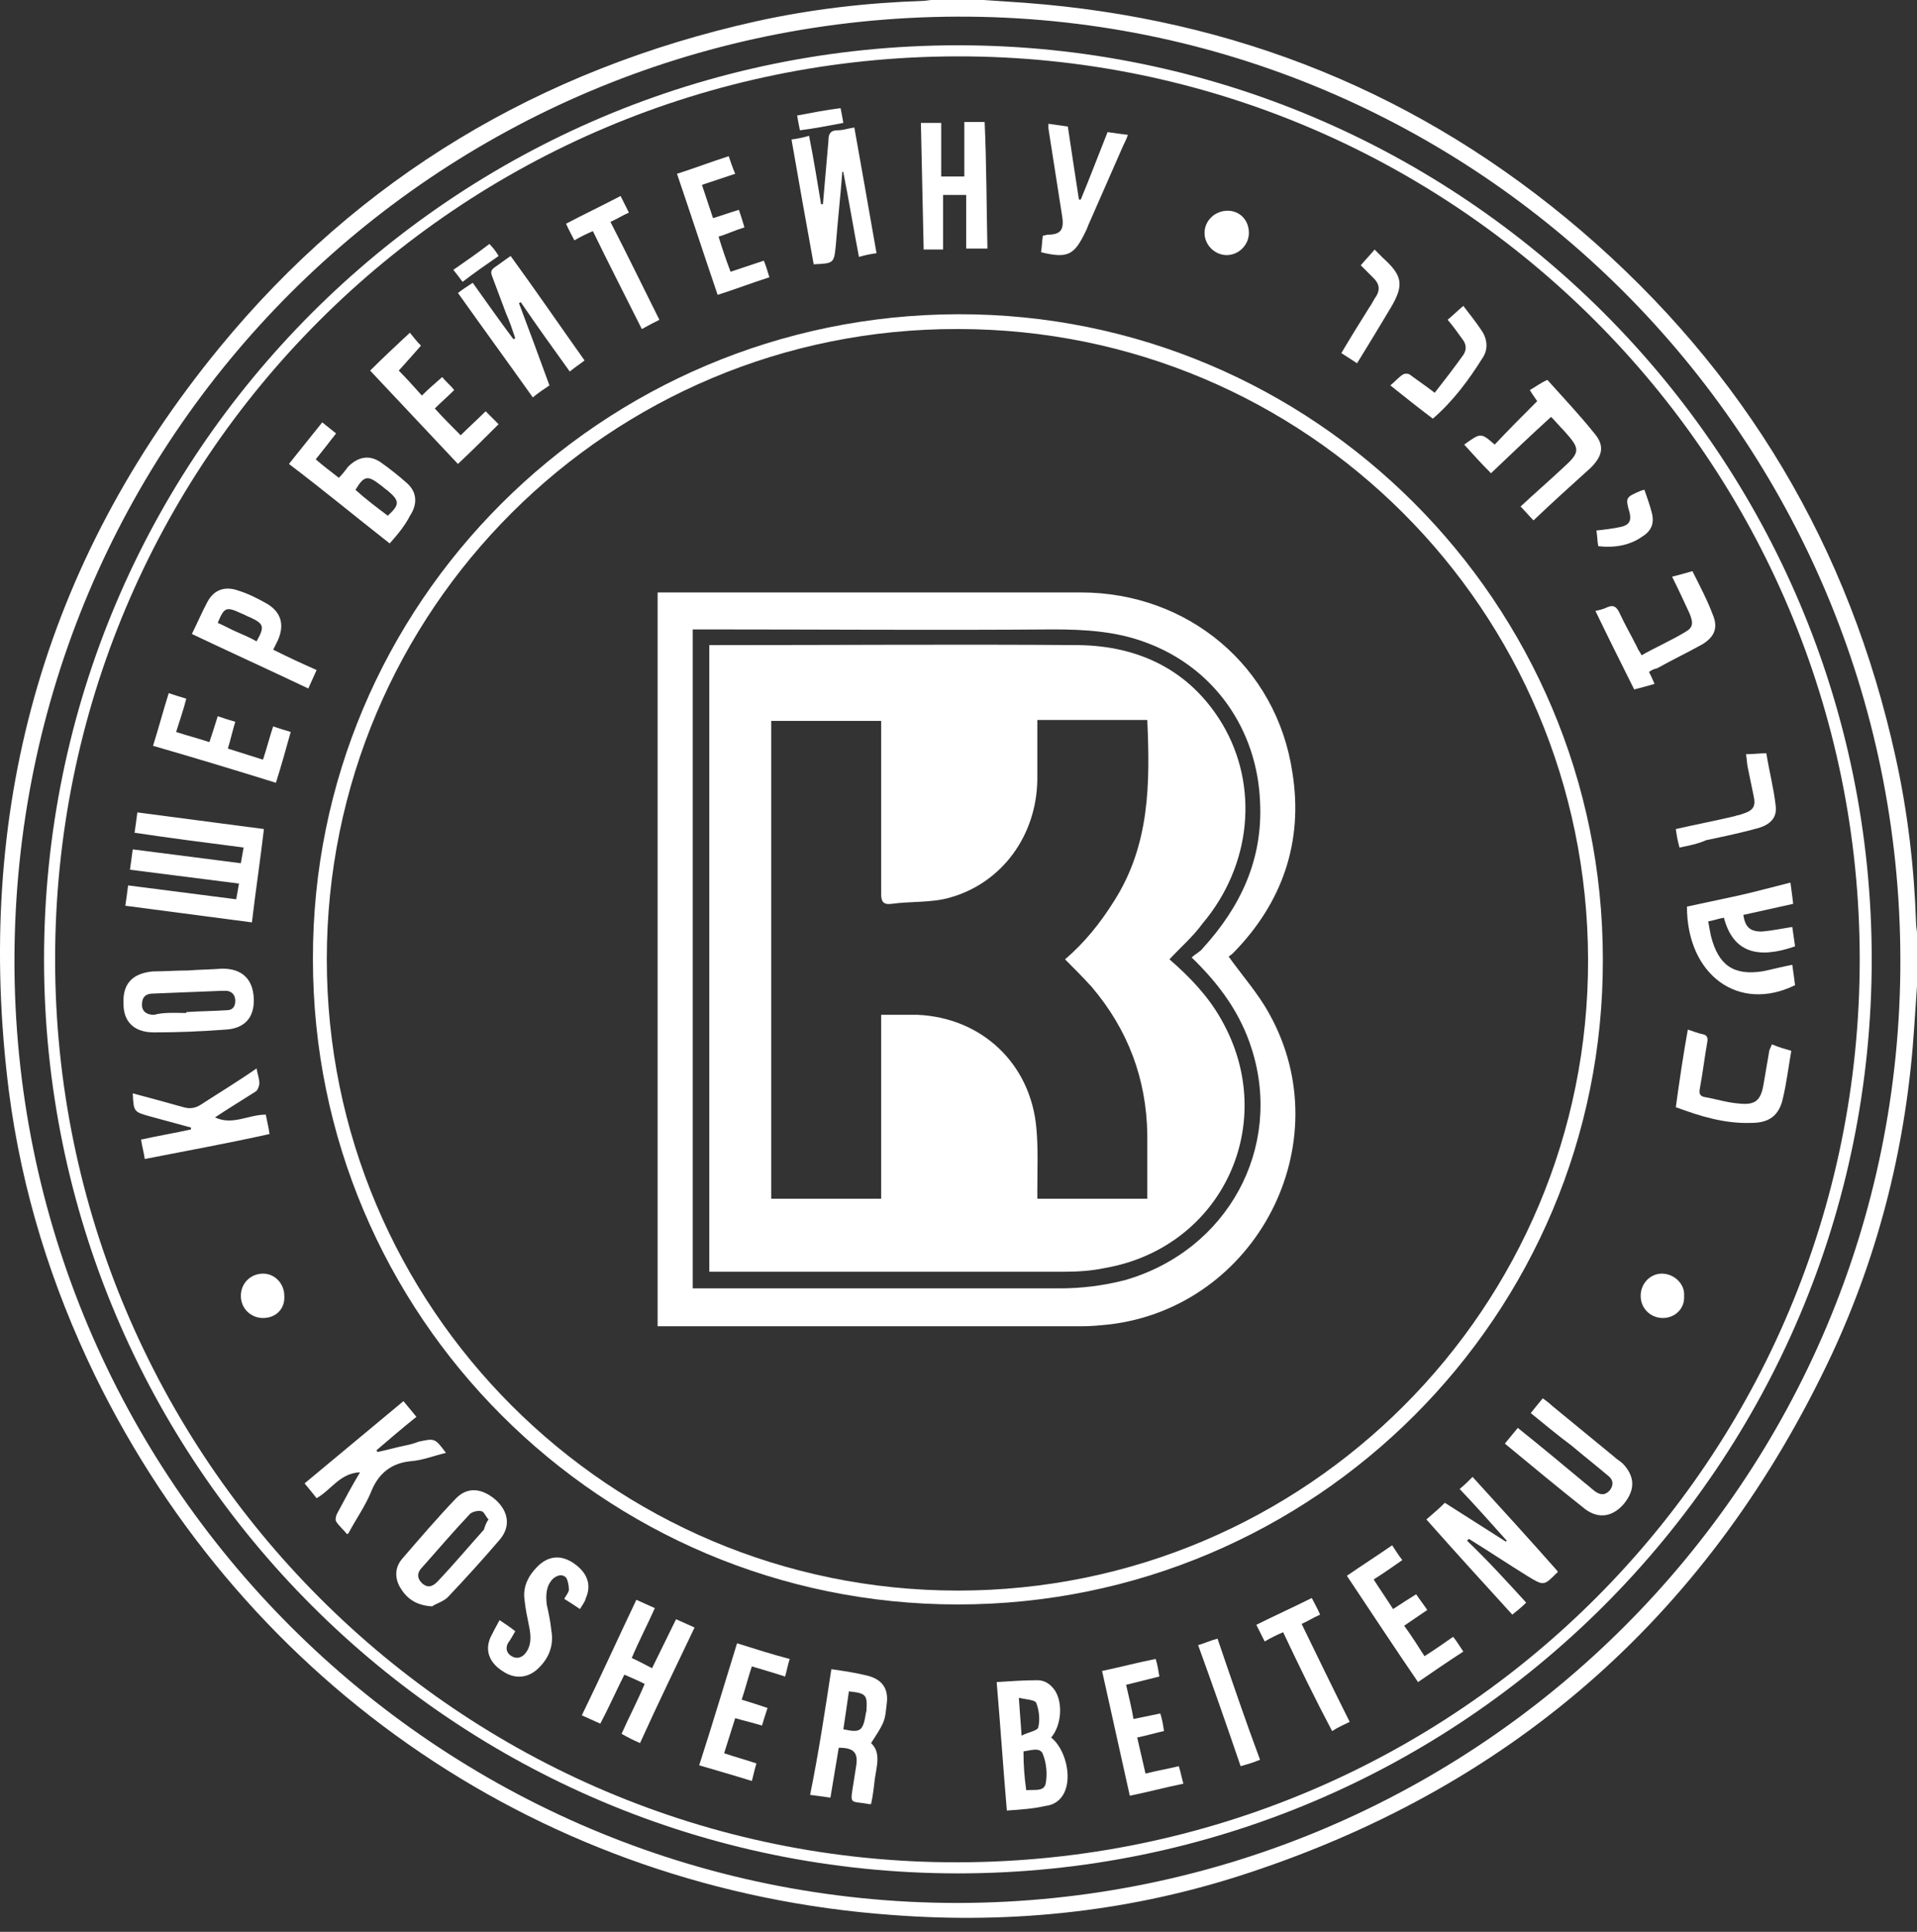
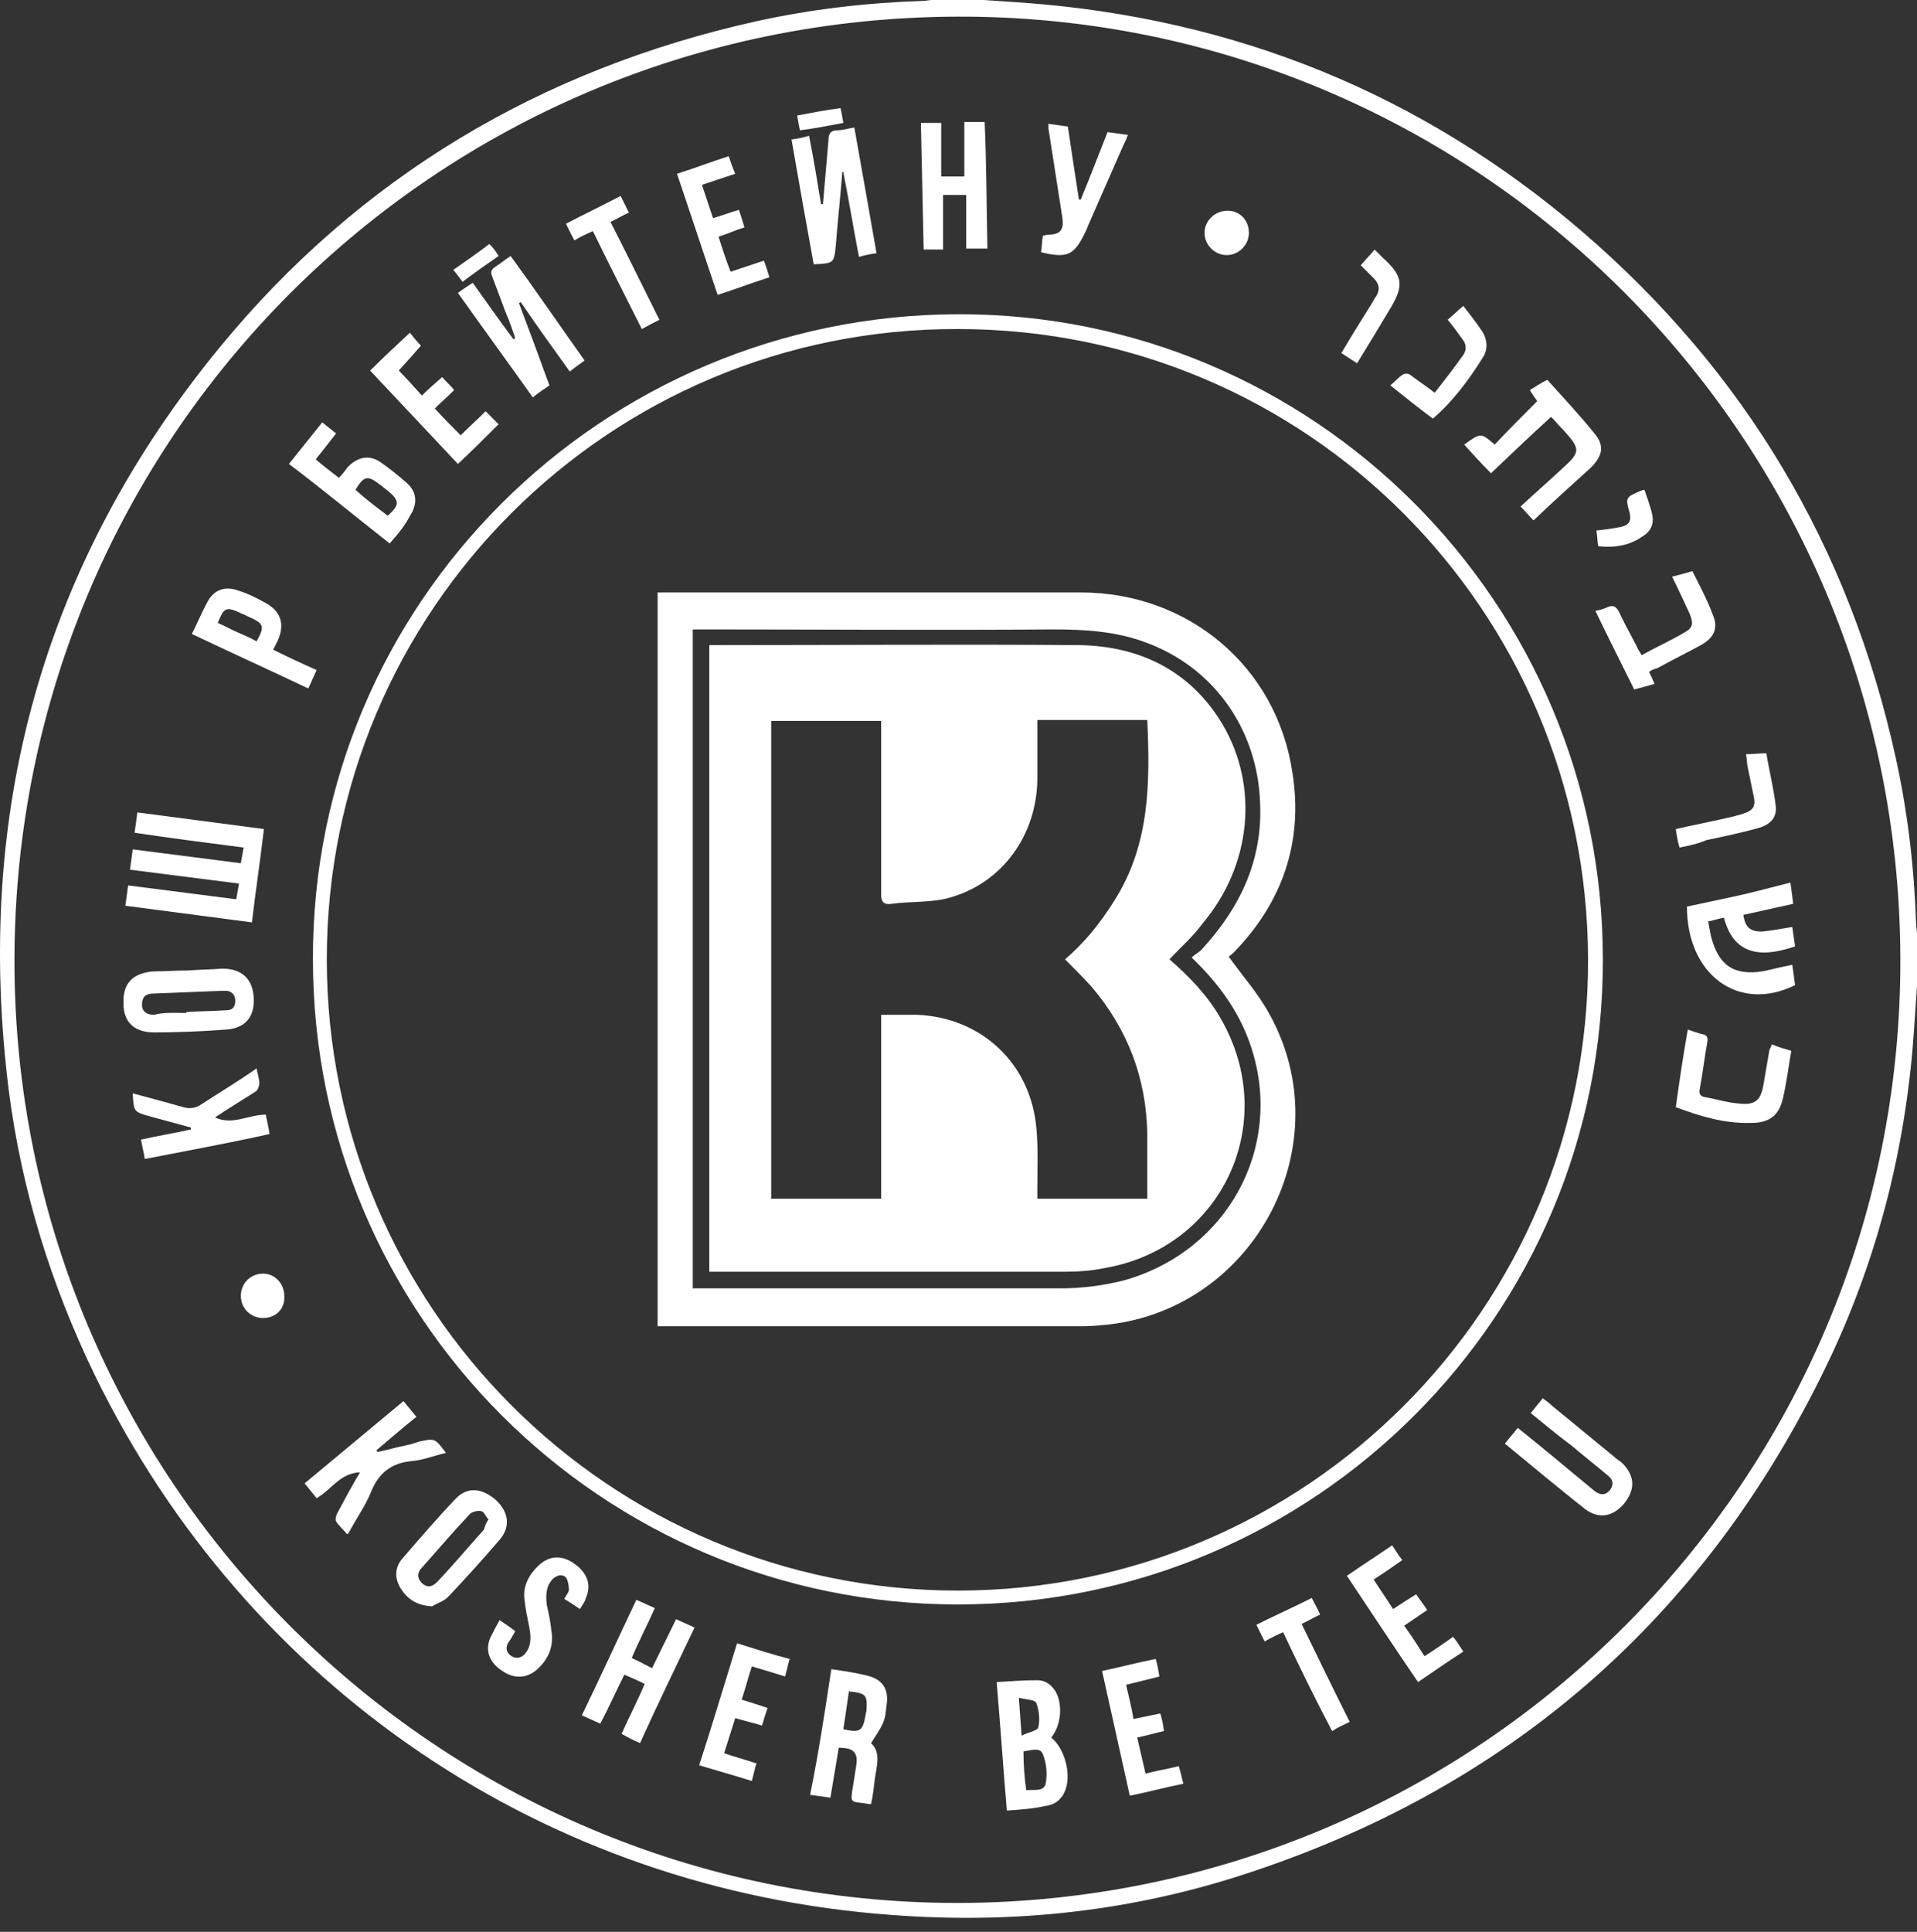
<svg xmlns="http://www.w3.org/2000/svg" width="133" height="134" viewBox="0 0 133 134" fill="none">
  <rect x="0" y="0" width="133" height="134" fill="#333333" stroke="none" />
  <path d="M68.251 0C69.213 0.064 70.111 0.128 71.072 0.192C85.689 1.282 98.574 6.475 109.729 16.027C121.076 25.771 128.32 37.952 131.526 52.568C132.359 56.35 132.808 60.197 132.936 64.043C132.936 64.3 133 64.492 133 64.749C133 65.967 133 67.185 133 68.403C132.936 69.364 132.872 70.326 132.808 71.223C132.295 79.173 130.436 86.737 127.102 93.918C118.768 111.675 105.306 123.727 86.714 129.882C78.637 132.574 70.367 133.472 61.905 132.831C37.864 131.1 17.158 117.06 6.58 95.392C3.567 89.174 1.516 82.635 0.618 75.711C-1.818 56.415 2.926 39.106 15.235 24.104C24.915 12.309 37.48 4.808 52.481 1.474C56.263 0.641 60.11 0.192 64.02 0.064C64.213 0.064 64.469 0 64.661 0C65.815 0 67.033 0 68.251 0ZM131.846 66.544C131.782 30.323 102.485 1.026 66.392 1.154C30.172 1.282 1.067 30.387 1.003 66.544C0.939 102.636 30.3 131.997 66.456 131.997C102.613 131.933 131.91 102.636 131.846 66.544Z" fill="white" />
-   <path d="M129.859 66.543C129.859 101.546 101.46 129.945 66.457 129.945C31.454 129.945 3.055 101.546 3.055 66.543C3.055 31.54 31.454 3.141 66.457 3.141C101.46 3.141 129.859 31.54 129.859 66.543ZM66.457 129.176C101.139 129.112 129.026 101.161 129.026 66.543C129.026 31.989 100.947 3.846 66.393 3.91C31.775 3.974 3.824 31.925 3.824 66.543C3.824 101.097 31.903 129.24 66.457 129.176Z" fill="white" />
  <path d="M66.458 21.797C91.139 21.733 111.205 41.799 111.205 66.544C111.269 91.225 91.204 111.291 66.458 111.291C41.777 111.291 21.711 91.29 21.711 66.544C21.647 41.863 41.713 21.861 66.458 21.797ZM66.458 110.329C90.627 110.329 110.244 90.713 110.179 66.544C110.115 42.311 90.627 22.823 66.458 22.823C42.29 22.759 22.673 42.311 22.673 66.544C22.673 90.713 42.29 110.329 66.458 110.329Z" fill="white" />
  <path d="M17.478 63.98C14.529 63.596 11.644 63.211 8.695 62.826C8.759 62.378 8.824 61.929 8.888 61.416C11.388 61.737 13.888 62.057 16.388 62.378C16.452 61.993 16.516 61.672 16.581 61.288C14.016 60.967 11.58 60.647 9.016 60.326C9.08 59.877 9.144 59.429 9.208 58.916C11.708 59.236 14.209 59.557 16.709 59.877C16.773 59.493 16.837 59.172 16.901 58.788C14.401 58.467 11.901 58.147 9.336 57.762C9.4 57.313 9.465 56.864 9.529 56.352C12.478 56.736 15.363 57.121 18.311 57.505C18.055 59.685 17.735 61.801 17.478 63.98Z" fill="white" />
-   <path d="M105.885 111.164C105.564 111.484 105.243 111.741 104.923 111.997C102.936 109.818 100.948 107.638 98.961 105.394C99.41 105.01 99.858 104.625 100.243 104.24C101.653 105.138 103.064 106.035 104.474 106.933L104.538 106.869C103.448 105.651 102.423 104.497 101.269 103.279C101.589 103.022 101.846 102.766 102.166 102.445C104.154 104.625 106.141 106.805 108.064 108.984C108.064 109.048 108.064 109.112 108 109.112C107.103 110.01 107.103 110.01 105.949 109.305C104.602 108.471 103.256 107.574 101.91 106.741C101.846 106.805 101.846 106.805 101.782 106.869C103.256 108.279 104.538 109.689 105.885 111.164Z" fill="white" />
  <path d="M54.914 9.677C55.363 9.613 55.683 9.549 56.132 9.421C56.453 11.023 56.709 12.626 56.965 14.165C57.03 14.165 57.03 14.165 57.094 14.165C57.222 12.69 57.35 11.216 57.478 9.741C57.478 9.293 57.607 9.036 58.119 9.036C58.504 9.036 58.825 8.908 59.273 8.844C59.786 11.729 60.299 14.613 60.812 17.562C60.363 17.627 60.043 17.691 59.594 17.819C59.209 15.832 58.889 13.844 58.504 11.921H58.44C58.312 13.588 58.119 15.319 57.991 16.985C57.863 18.268 57.863 18.268 56.453 18.332C55.94 15.511 55.427 12.626 54.914 9.677Z" fill="white" />
  <path d="M38.12 26.733C37.735 26.989 37.351 27.246 36.966 27.566C35.235 25.13 33.504 22.758 31.773 20.322C32.094 20.066 32.414 19.873 32.799 19.617C33.761 20.963 34.658 22.245 35.62 23.527C35.684 23.527 35.684 23.463 35.748 23.463C35.556 22.886 35.364 22.309 35.107 21.733C34.786 20.899 34.466 20.002 34.145 19.168C34.017 18.848 34.081 18.719 34.338 18.527C34.722 18.271 35.043 18.014 35.428 17.758C37.158 20.13 38.825 22.566 40.556 25.002C40.236 25.258 39.915 25.451 39.53 25.771C38.377 24.169 37.223 22.566 36.133 20.963C36.069 20.963 36.069 21.027 36.005 21.027C36.71 22.886 37.415 24.81 38.12 26.733Z" fill="white" />
  <path d="M119.603 63.655C119.219 63.719 118.898 63.847 118.514 63.911C118.578 64.296 118.642 64.616 118.706 64.937C119.219 66.924 120.244 67.694 122.296 67.373C122.937 67.245 123.642 67.052 124.347 66.924C124.411 67.373 124.476 67.822 124.54 68.335C120.629 70.258 117.039 67.629 117.039 62.886C118.257 62.629 119.411 62.373 120.629 62.116C121.783 61.86 122.937 61.539 124.219 61.219C124.283 61.667 124.347 62.18 124.411 62.693C123.257 62.95 122.104 63.206 120.95 63.462C121.078 64.296 121.398 64.616 122.232 64.616C122.937 64.552 123.578 64.424 124.347 64.296C124.411 64.745 124.476 65.193 124.54 65.642C121.975 66.54 120.244 66.091 119.603 63.655Z" fill="white" />
  <path d="M69.854 125.586C69.597 122.573 69.405 119.688 69.148 116.675C70.11 116.611 71.072 116.547 71.969 116.547C72.482 116.547 72.867 116.803 73.187 117.252C73.764 118.15 73.636 119.688 72.931 120.522C73.892 121.291 74.405 123.214 73.828 124.368C73.572 124.881 73.123 125.201 72.546 125.265C71.713 125.458 70.815 125.522 69.854 125.586ZM71.2 124.176C71.713 124.112 72.418 124.304 72.546 123.727C72.674 123.086 72.61 122.317 72.354 121.675C72.162 121.163 71.52 121.419 71.008 121.483C71.008 122.445 71.072 123.278 71.2 124.176ZM70.687 117.765C70.751 118.727 70.815 119.496 70.879 120.393C71.328 120.137 71.969 120.073 72.033 119.816C72.162 119.303 72.097 118.662 71.905 118.15C71.841 117.893 71.2 117.893 70.687 117.765Z" fill="white" />
  <path d="M57.678 115.781C58.575 115.909 59.408 116.038 60.178 116.23C61.203 116.486 61.652 117.128 61.524 118.153C61.46 118.602 61.46 119.051 61.268 119.499C61.075 119.948 60.755 120.397 60.434 120.91C61.139 121.551 60.819 122.513 60.691 123.41C60.627 123.987 60.562 124.564 60.434 125.141C60.434 125.141 60.37 125.141 60.306 125.141C58.96 124.885 58.96 125.269 59.216 123.666C59.28 123.282 59.344 122.833 59.408 122.448C59.537 121.551 59.216 121.23 58.191 121.23C57.998 122.384 57.806 123.538 57.614 124.692C57.165 124.628 56.716 124.564 56.203 124.5C56.78 121.679 57.229 118.73 57.678 115.781ZM58.896 117.32C58.767 118.217 58.639 119.115 58.511 119.948C59.665 120.205 59.857 120.076 60.05 118.987C60.05 118.858 60.114 118.73 60.114 118.666C60.178 117.576 60.114 117.448 58.896 117.32Z" fill="white" />
  <path d="M44.15 110.969C44.598 111.161 44.983 111.353 45.432 111.546C44.919 112.7 44.342 113.789 43.829 115.008C44.278 115.2 44.727 115.456 45.239 115.713C45.816 114.559 46.329 113.469 46.906 112.315C47.355 112.507 47.739 112.7 48.188 112.892C46.906 115.584 45.624 118.213 44.406 120.905C43.957 120.713 43.573 120.521 43.124 120.264C43.637 119.11 44.214 118.021 44.727 116.803C44.214 116.546 43.765 116.354 43.316 116.161C42.739 117.315 42.226 118.469 41.649 119.559C41.201 119.367 40.816 119.175 40.367 118.982C41.649 116.354 42.867 113.661 44.15 110.969Z" fill="white" />
  <path d="M68.506 17.244C67.993 17.244 67.609 17.244 67.032 17.244C67.032 16.026 67.032 14.808 67.032 13.525C66.455 13.525 65.942 13.525 65.429 13.525C65.429 14.808 65.429 16.026 65.429 17.308C64.981 17.308 64.596 17.308 64.083 17.308C64.019 14.423 63.955 11.474 63.891 8.525C64.339 8.525 64.788 8.525 65.301 8.525C65.301 9.743 65.301 10.961 65.301 12.243C65.878 12.243 66.391 12.243 66.904 12.243C66.904 10.961 66.904 9.743 66.904 8.461C67.352 8.461 67.801 8.461 68.314 8.461C68.442 11.282 68.442 14.231 68.506 17.244Z" fill="white" />
  <path d="M106.394 36.096C106.073 35.775 105.817 35.455 105.496 35.134C106.458 34.237 107.42 33.403 108.381 32.506C109.663 31.352 109.663 31.16 108.51 29.878C108.189 29.557 107.933 29.236 107.612 28.916C106.202 30.198 104.855 31.48 103.445 32.826C102.74 32.121 102.163 31.48 101.586 30.839C102.74 30.006 102.74 30.006 103.701 30.839C104.663 29.813 105.625 28.852 106.65 27.826C106.522 27.634 106.33 27.377 106.138 27.057C106.586 26.8 106.907 26.544 107.356 26.352C108.445 27.57 109.599 28.788 110.625 30.07C111.33 30.903 111.202 31.608 110.369 32.442C109.022 33.66 107.74 34.814 106.394 36.096Z" fill="white" />
  <path d="M29.983 111.423C28.829 111.359 28.188 110.846 27.739 110.076C27.355 109.371 27.419 108.666 27.932 108.089C29.15 106.679 30.304 105.332 31.586 103.986C32.419 103.089 33.445 103.217 34.407 104.05C35.304 104.884 35.432 105.909 34.663 106.807C33.509 108.153 32.291 109.499 31.073 110.782C30.753 111.102 30.24 111.23 29.983 111.423ZM33.894 105.397C33.702 105.204 33.573 104.82 33.381 104.82C33.124 104.756 32.676 104.884 32.547 105.076C31.394 106.294 30.368 107.512 29.278 108.73C28.957 109.051 28.893 109.435 29.278 109.82C29.727 110.205 30.047 110.012 30.368 109.692C31.458 108.538 32.483 107.32 33.573 106.102C33.637 105.909 33.702 105.653 33.894 105.397Z" fill="white" />
  <path d="M13.054 67.316C13.823 67.252 14.657 67.252 15.426 67.188C16.772 67.188 17.542 67.893 17.606 69.239C17.67 70.585 16.965 71.355 15.618 71.419C13.951 71.547 12.285 71.611 10.682 71.611C9.336 71.611 8.567 70.906 8.567 69.624C8.502 68.213 9.208 67.508 10.618 67.38C11.387 67.38 12.221 67.316 13.054 67.316ZM12.926 70.265V70.201C13.887 70.136 14.785 70.136 15.747 70.072C16.131 70.072 16.323 69.816 16.323 69.431C16.323 69.047 16.131 68.79 15.747 68.726C15.618 68.726 15.49 68.726 15.426 68.726C13.823 68.79 12.221 68.854 10.618 68.918C10.169 68.918 9.849 69.111 9.849 69.688C9.849 70.201 10.233 70.393 10.682 70.393C11.387 70.201 12.156 70.265 12.926 70.265Z" fill="white" />
  <path d="M27.035 37.695C24.663 35.836 22.419 33.977 20.047 32.182C20.816 31.22 21.585 30.259 22.355 29.297C22.675 29.553 22.996 29.81 23.316 30.066C22.868 30.643 22.419 31.22 21.906 31.861C22.419 32.31 22.932 32.695 23.509 33.143C23.765 32.887 23.957 32.63 24.15 32.374C24.855 31.669 25.624 31.541 26.393 32.053C27.035 32.502 27.676 33.015 28.253 33.528C28.958 34.169 28.958 35.002 28.445 35.772C28.124 36.413 27.612 37.054 27.035 37.695ZM26.906 35.772C27.74 35.002 27.74 34.746 26.906 34.041C26.714 33.913 26.522 33.72 26.329 33.592C25.496 32.951 25.24 33.015 24.663 33.977C25.368 34.618 26.137 35.195 26.906 35.772Z" fill="white" />
  <path d="M21.966 103.919C21.71 103.598 21.453 103.278 21.133 102.893C23.441 100.97 25.684 99.111 27.992 97.188C28.313 97.572 28.569 97.893 28.89 98.277C27.928 99.047 27.031 99.816 26.133 100.585C26.133 100.649 26.133 100.649 26.197 100.713C26.838 100.585 27.48 100.393 28.12 100.265C28.441 100.201 28.698 100.136 29.018 100.008C30.172 99.752 30.172 99.752 30.941 100.778C30.108 100.97 29.339 101.29 28.505 101.354C27.159 101.483 26.261 102.188 25.749 103.47C25.364 104.432 24.723 105.329 24.21 106.291C24.21 106.355 24.146 106.355 24.082 106.419C23.825 106.098 23.505 105.842 23.312 105.521C23.248 105.393 23.312 105.137 23.377 105.009C23.889 104.047 24.402 103.085 24.979 102.124C23.569 102.188 22.992 103.342 21.966 103.919Z" fill="white" />
  <path d="M10.044 80.392C9.98 79.943 9.852 79.494 9.788 79.046C10.942 78.789 12.096 78.597 13.25 78.341C13.25 78.276 13.25 78.276 13.25 78.212C12.288 77.956 11.391 77.699 10.429 77.443C9.275 77.122 9.275 77.122 9.211 75.84C10.429 76.161 11.583 76.481 12.737 76.802C13.186 76.93 13.57 76.866 13.955 76.61C15.237 75.776 16.519 75.007 17.801 74.109C17.865 74.494 17.994 74.815 17.994 75.135C17.994 75.327 17.865 75.648 17.737 75.712C16.84 76.289 15.878 76.866 14.916 77.507C16.134 78.084 17.224 77.315 18.442 77.315C18.506 77.699 18.635 78.148 18.699 78.661C15.814 79.302 12.993 79.815 10.044 80.392Z" fill="white" />
  <path d="M106.201 98.018C106.458 97.697 106.714 97.377 107.035 96.992C107.291 97.184 107.483 97.313 107.676 97.505C109.086 98.659 110.561 99.877 111.971 101.031C112.163 101.223 112.42 101.351 112.612 101.544C113.445 102.441 113.445 103.339 112.676 104.3C111.907 105.198 110.945 105.39 109.984 104.685C108.124 103.211 106.265 101.672 104.406 100.133C104.727 99.749 104.983 99.428 105.304 99.044C106.906 100.326 108.445 101.608 109.984 102.89C110.24 103.082 110.432 103.275 110.689 103.467C111.073 103.723 111.394 103.723 111.715 103.339C111.971 102.954 111.907 102.634 111.586 102.377C110.753 101.672 109.855 100.967 109.022 100.262C108.06 99.556 107.163 98.787 106.201 98.018Z" fill="white" />
  <path d="M18.954 45.065C19.98 45.577 20.941 46.026 21.967 46.475C21.775 46.924 21.582 47.308 21.39 47.757C18.698 46.475 16.005 45.257 13.312 43.975C13.697 43.205 14.018 42.436 14.402 41.731C14.851 40.898 15.62 40.641 16.518 40.962C17.159 41.154 17.8 41.474 18.377 41.795C19.467 42.372 19.787 43.27 19.274 44.423C19.21 44.552 19.082 44.808 18.954 45.065ZM15.107 43.205C15.556 43.398 16.005 43.654 16.454 43.846C16.902 44.039 17.351 44.231 17.8 44.488C18.377 43.462 18.313 43.27 17.351 42.821C17.159 42.757 16.967 42.629 16.774 42.564C15.684 42.051 15.556 42.116 15.107 43.205Z" fill="white" />
  <path d="M40.238 111.61C39.853 111.353 39.469 111.097 39.148 110.904C39.276 110.648 39.469 110.456 39.469 110.263C39.469 110.007 39.404 109.622 39.276 109.43C39.02 109.174 38.699 109.238 38.379 109.494C37.866 110.007 37.866 110.648 37.93 111.289C38.058 111.866 38.186 112.443 38.251 113.084C38.443 114.174 38.058 115.071 37.289 115.777C36.584 116.418 35.686 116.482 34.853 115.905C33.955 115.328 33.635 114.494 34.019 113.597C34.212 113.212 34.404 112.828 34.66 112.379C35.045 112.635 35.43 112.892 35.75 113.148C35.558 113.469 35.43 113.725 35.237 113.982C35.045 114.366 35.173 114.687 35.494 114.879C35.814 115.071 36.135 115.007 36.391 114.751C36.904 114.174 36.84 113.469 36.712 112.828C36.584 112.187 36.456 111.61 36.391 110.969C36.263 110.071 36.648 109.302 37.289 108.661C38.058 107.891 38.956 107.827 39.853 108.468C40.751 109.109 41.071 109.943 40.623 110.904C40.623 111.033 40.43 111.289 40.238 111.61Z" fill="white" />
  <path d="M74.983 13.843C75.624 12.304 76.201 10.766 76.842 9.163C77.291 9.227 77.74 9.291 78.253 9.355C78.124 9.74 77.932 10.06 77.804 10.381C77.035 12.112 76.265 13.907 75.496 15.638C75.432 15.83 75.368 15.958 75.304 16.087C74.534 17.689 74.086 17.946 72.227 17.497C72.291 17.112 72.291 16.728 72.355 16.343C72.483 16.343 72.611 16.279 72.675 16.279C73.573 16.279 73.829 15.958 73.701 15.061C73.38 13.009 73.06 10.958 72.739 8.906C72.739 8.842 72.739 8.778 72.739 8.586C73.188 8.65 73.637 8.714 74.086 8.778C74.342 10.509 74.599 12.176 74.855 13.843C74.919 13.843 74.919 13.843 74.983 13.843Z" fill="white" />
  <path d="M114.406 46.605C114.534 46.861 114.662 47.118 114.79 47.438C114.342 47.566 113.893 47.695 113.38 47.823C112.483 46.028 111.585 44.233 110.688 42.374C111.008 42.31 111.264 42.246 111.521 42.117C111.97 41.925 112.162 42.117 112.354 42.502C112.739 43.335 113.188 44.105 113.572 44.874C113.636 45.066 113.765 45.194 113.893 45.451C114.919 44.874 115.944 44.425 116.906 43.848C117.483 43.528 117.483 43.207 117.226 42.566C116.842 41.733 116.457 40.899 116.008 40.002C116.521 39.874 116.97 39.745 117.419 39.617C117.932 40.643 118.445 41.605 118.829 42.63C119.214 43.528 118.957 44.169 118.124 44.682C117.098 45.259 116.008 45.772 114.983 46.349C114.726 46.413 114.598 46.477 114.406 46.605Z" fill="white" />
  <path d="M31.77 32.181C29.718 30.002 27.731 27.886 25.68 25.706C26.577 24.809 27.475 23.976 28.436 23.078C28.693 23.399 28.949 23.719 29.206 23.976C28.757 24.488 28.244 25.066 27.667 25.706C28.18 26.219 28.693 26.796 29.27 27.437C29.718 26.989 30.167 26.604 30.68 26.155C30.936 26.476 31.257 26.732 31.514 27.053C31.065 27.502 30.616 27.886 30.167 28.335C30.744 28.976 31.321 29.553 31.962 30.194C32.539 29.617 33.116 29.104 33.693 28.527C34.014 28.848 34.27 29.104 34.591 29.425C33.629 30.386 32.731 31.284 31.77 32.181Z" fill="white" />
  <path d="M53.38 19.234C52.161 19.619 51.008 20.067 49.789 20.452C48.828 17.631 47.93 14.875 46.969 12.054C48.187 11.669 49.341 11.221 50.559 10.836C50.687 11.221 50.815 11.605 51.008 12.054C50.238 12.31 49.469 12.567 48.7 12.823C48.956 13.593 49.212 14.362 49.469 15.131C50.11 14.939 50.623 14.746 51.264 14.554C51.392 14.939 51.52 15.323 51.649 15.772C51.008 15.964 50.495 16.221 49.854 16.413C50.11 17.247 50.366 18.016 50.687 18.849C51.456 18.593 52.226 18.337 52.995 18.08C53.123 18.401 53.251 18.785 53.38 19.234Z" fill="white" />
-   <path d="M19.143 54.297C16.259 53.399 13.502 52.566 10.617 51.732C11.002 50.514 11.322 49.296 11.707 48.078C12.092 48.206 12.476 48.335 12.925 48.463C12.733 49.232 12.476 49.937 12.22 50.771C12.989 51.027 13.758 51.219 14.528 51.476C14.72 50.899 14.912 50.322 15.105 49.681C15.489 49.809 15.874 49.937 16.323 50.066C16.13 50.706 16.002 51.283 15.81 51.925C16.643 52.181 17.413 52.437 18.246 52.694C18.502 51.925 18.695 51.155 18.951 50.386C19.336 50.514 19.721 50.642 20.169 50.771C19.849 51.925 19.528 53.078 19.143 54.297Z" fill="white" />
  <path d="M99.023 111.675C98.446 112.06 97.997 112.38 97.42 112.765C97.933 113.47 98.382 114.175 98.83 114.88C99.535 114.432 100.177 113.983 100.818 113.534C101.074 113.855 101.266 114.175 101.523 114.56C100.433 115.265 99.407 115.97 98.382 116.675C96.715 114.239 95.112 111.803 93.445 109.303C94.471 108.598 95.561 107.893 96.587 107.188C96.843 107.572 97.035 107.893 97.292 108.213C96.651 108.662 96.01 109.111 95.304 109.559C95.753 110.265 96.202 110.906 96.651 111.611C97.228 111.226 97.74 110.906 98.253 110.585C98.51 110.97 98.766 111.29 99.023 111.675Z" fill="white" />
  <path d="M51.136 113.984C52.354 114.369 53.572 114.754 54.79 115.074C54.662 115.459 54.598 115.843 54.47 116.292C53.7 116.036 52.995 115.843 52.162 115.587C51.906 116.356 51.713 117.126 51.457 117.895C52.098 118.087 52.675 118.28 53.252 118.472C53.124 118.857 52.995 119.241 52.867 119.69C52.226 119.498 51.649 119.369 51.008 119.177C50.752 120.01 50.495 120.78 50.239 121.613C51.008 121.87 51.713 122.062 52.483 122.318C52.354 122.703 52.29 123.088 52.162 123.536C50.944 123.152 49.79 122.831 48.508 122.447C49.405 119.69 50.239 116.869 51.136 113.984Z" fill="white" />
  <path d="M116.266 76.799C116.522 74.94 116.778 73.209 117.099 71.414C117.484 71.542 117.804 71.671 118.125 71.735C118.445 71.799 118.509 71.991 118.445 72.312C118.253 73.401 118.125 74.491 117.932 75.517C117.868 75.838 117.932 76.03 118.253 76.094C119.022 76.222 119.792 76.478 120.625 76.543C121.779 76.671 122.164 76.35 122.356 75.196C122.484 74.427 122.612 73.722 122.74 72.953C122.74 72.824 122.869 72.632 122.933 72.44C123.382 72.632 123.83 72.76 124.279 72.888C124.087 73.978 123.959 75.068 123.702 76.158C123.446 77.376 122.74 77.889 121.522 77.889C119.663 77.953 117.997 77.44 116.266 76.799Z" fill="white" />
  <path d="M78.128 116.865C78.32 117.699 78.512 118.468 78.641 119.237C79.282 119.109 79.859 118.981 80.5 118.853C80.628 119.237 80.692 119.622 80.756 120.071C80.179 120.199 79.538 120.391 78.897 120.519C79.089 121.353 79.282 122.186 79.474 123.02C80.243 122.827 81.013 122.699 81.782 122.507C81.91 122.891 81.974 123.276 82.102 123.725C80.82 123.981 79.666 124.302 78.384 124.558C77.743 121.673 77.102 118.789 76.461 115.904C77.679 115.647 78.897 115.327 80.179 115.07C80.307 115.455 80.371 115.904 80.436 116.288C79.666 116.481 78.897 116.673 78.128 116.865Z" fill="white" />
  <path d="M43.056 13.594C43.248 13.978 43.44 14.363 43.633 14.748C43.184 14.94 42.799 15.196 42.351 15.389C43.505 17.633 44.594 19.876 45.748 22.184C45.364 22.377 44.979 22.569 44.53 22.825C43.376 20.517 42.222 18.274 41.133 16.03C40.684 16.222 40.299 16.415 39.85 16.671C39.658 16.286 39.466 15.966 39.273 15.517C40.492 14.876 41.709 14.299 43.056 13.594Z" fill="white" />
  <path d="M89.023 113.216C88.574 113.408 88.19 113.6 87.741 113.857C87.549 113.472 87.356 113.088 87.164 112.703C88.446 112.062 89.728 111.485 91.01 110.844C91.203 111.228 91.395 111.549 91.588 111.998C91.139 112.19 90.754 112.446 90.305 112.639C91.395 114.883 92.485 117.126 93.639 119.434C93.254 119.626 92.805 119.819 92.421 120.075C91.203 117.767 90.113 115.524 89.023 113.216Z" fill="white" />
  <path d="M99.41 29.04C98.384 28.271 97.422 27.501 96.461 26.732C96.781 26.476 97.038 26.155 97.358 25.963C97.487 25.899 97.743 25.899 97.871 26.027C98.384 26.412 98.961 26.796 99.538 27.245C100.243 26.347 100.884 25.514 101.525 24.616C101.782 24.232 101.718 23.847 101.461 23.527C101.141 23.078 100.82 22.629 100.436 22.18C100.82 21.86 101.141 21.539 101.525 21.219C101.974 21.796 102.423 22.373 102.808 22.95C103.192 23.527 103.256 24.232 102.872 24.809C101.91 26.347 100.82 27.822 99.41 29.04Z" fill="white" />
  <path d="M116.522 58.789C116.394 58.34 116.33 57.956 116.266 57.507C117.676 57.186 119.022 56.93 120.369 56.609C120.497 56.545 120.689 56.545 120.817 56.481C121.651 56.225 121.843 55.968 121.651 55.135C121.522 54.494 121.394 53.917 121.266 53.276C121.202 53.019 121.202 52.699 121.138 52.314C121.651 52.314 122.035 52.25 122.548 52.25C122.74 53.468 123.061 54.686 123.189 55.84C123.317 56.673 122.869 57.186 121.971 57.443C120.817 57.763 119.599 58.02 118.381 58.276C117.804 58.532 117.163 58.661 116.522 58.789Z" fill="white" />
-   <path d="M87.42 122.062C86.971 122.254 86.523 122.383 86.074 122.511C85.112 119.69 84.151 116.934 83.125 114.113C83.574 113.985 83.958 113.792 84.471 113.664C85.433 116.485 86.394 119.306 87.42 122.062Z" fill="white" />
  <path d="M94.409 18.402C94.729 18.018 95.05 17.697 95.37 17.312C95.563 17.505 95.755 17.697 95.947 17.89C97.294 19.108 97.422 19.749 96.524 21.287C95.755 22.569 94.986 23.852 94.152 25.198C93.768 24.941 93.447 24.749 93.062 24.492C93.704 23.403 94.345 22.377 94.986 21.351C95.178 21.095 95.306 20.774 95.499 20.518C95.755 20.069 95.691 19.684 95.306 19.3C94.986 18.979 94.729 18.723 94.409 18.402Z" fill="white" />
  <path d="M86.647 16.156C86.647 16.989 85.942 17.694 85.109 17.694C84.275 17.694 83.57 16.989 83.57 16.156C83.57 15.322 84.275 14.617 85.173 14.617C86.006 14.617 86.647 15.258 86.647 16.156Z" fill="white" />
-   <path d="M18.25 91.421C17.416 91.421 16.711 90.78 16.711 89.882C16.711 88.985 17.416 88.344 18.25 88.344C19.083 88.344 19.724 89.049 19.724 89.882C19.788 90.78 19.147 91.421 18.25 91.421Z" fill="white" />
-   <path d="M115.367 91.421C114.533 91.421 113.828 90.78 113.828 89.882C113.828 89.049 114.469 88.344 115.303 88.344C116.136 88.344 116.905 89.049 116.841 89.882C116.905 90.78 116.2 91.421 115.367 91.421Z" fill="white" />
+   <path d="M18.25 91.421C17.416 91.421 16.711 90.78 16.711 89.882C16.711 88.985 17.416 88.344 18.25 88.344C19.083 88.344 19.724 89.049 19.724 89.882C19.788 90.78 19.147 91.421 18.25 91.421" fill="white" />
  <path d="M110.886 37.887C110.822 37.567 110.822 37.182 110.758 36.797C111.335 36.733 111.912 36.669 112.489 36.541C113.002 36.413 113.194 36.156 113.066 35.579C112.745 34.489 112.809 34.489 113.835 34.041C113.899 34.041 113.963 33.977 114.091 33.977C114.284 34.553 114.476 35.066 114.604 35.579C114.797 36.349 114.54 36.861 113.899 37.246C113.066 37.823 112.04 38.015 110.886 37.887Z" fill="white" />
  <path d="M34.594 17.755C33.761 18.332 32.928 18.909 32.094 19.55C31.902 19.294 31.71 19.037 31.453 18.717C32.286 18.14 33.12 17.563 33.953 16.922C34.21 17.178 34.402 17.435 34.594 17.755Z" fill="white" />
  <path d="M58.51 8.526C57.484 8.718 56.523 8.91 55.497 9.039C55.433 8.718 55.369 8.398 55.305 8.013C56.33 7.821 57.292 7.628 58.318 7.5C58.382 7.821 58.446 8.141 58.51 8.526Z" fill="white" />
  <path d="M45.625 91.995C45.625 75.007 45.625 58.082 45.625 41.094C45.881 41.094 46.138 41.094 46.33 41.094C55.882 41.094 65.434 41.094 74.986 41.094C82.423 41.094 88.577 46.222 89.667 53.595C90.436 58.403 88.962 62.634 85.564 66.096C85.436 66.224 85.243 66.352 85.243 66.352C86.205 67.698 87.295 68.916 88.064 70.327C93.064 79.302 87.167 90.649 76.974 91.867C76.332 91.931 75.691 91.995 75.05 91.995C65.434 91.995 55.882 91.995 46.266 91.995C46.074 91.995 45.881 91.995 45.625 91.995ZM82.679 66.416C82.936 66.16 83.256 66.032 83.448 65.775C86.077 62.89 87.615 59.621 87.423 55.646C87.231 50.582 84.218 46.286 79.474 44.556C77.422 43.786 75.243 43.658 73.063 43.658C64.986 43.722 56.908 43.658 48.83 43.658C48.574 43.658 48.318 43.658 48.061 43.658C48.061 58.916 48.061 74.109 48.061 89.367C48.318 89.367 48.574 89.367 48.766 89.367C57.036 89.367 65.242 89.367 73.512 89.367C75.05 89.367 76.589 89.174 78.063 88.79C85.179 86.738 89.026 79.622 86.846 72.763C86.077 70.327 84.666 68.339 82.679 66.416Z" fill="white" />
  <path d="M81.136 66.544C82.547 67.762 83.829 69.108 84.727 70.711C88.829 77.891 84.791 86.545 76.649 87.956C75.751 88.148 74.79 88.212 73.828 88.212C65.815 88.212 57.737 88.212 49.724 88.212C49.532 88.212 49.403 88.212 49.211 88.212C49.211 73.724 49.211 59.3 49.211 44.747C49.403 44.747 49.596 44.747 49.724 44.747C58.122 44.747 66.456 44.683 74.854 44.747C79.021 44.811 82.547 46.478 84.791 50.196C87.355 54.492 86.842 60.005 83.444 64.044C82.739 65.005 81.906 65.71 81.136 66.544ZM79.598 49.94C77.034 49.94 74.533 49.94 71.969 49.94C71.969 50.196 71.969 50.389 71.969 50.581C71.969 51.735 71.969 52.953 71.969 54.107C71.905 57.953 69.533 61.223 65.943 62.249C64.661 62.633 63.186 62.505 61.84 62.697C61.327 62.761 61.135 62.569 61.135 62.056C61.135 58.274 61.135 54.492 61.135 50.709C61.135 50.453 61.135 50.261 61.135 50.004C58.571 50.004 56.006 50.004 53.506 50.004C53.506 61.095 53.506 72.121 53.506 83.148C56.07 83.148 58.571 83.148 61.135 83.148C61.135 78.916 61.135 74.685 61.135 70.39C62.032 70.39 62.802 70.39 63.635 70.39C68.123 70.583 71.52 73.788 71.905 78.275C72.033 79.686 71.969 81.096 71.969 82.571C71.969 82.763 71.969 82.955 71.969 83.148C74.533 83.148 77.034 83.148 79.598 83.148C79.598 81.609 79.598 80.135 79.598 78.66C79.534 74.814 78.252 71.416 75.751 68.467C75.174 67.826 74.533 67.185 73.892 66.544C75.239 65.39 76.328 64.044 77.29 62.505C79.79 58.594 79.79 54.299 79.598 49.94Z" fill="white" />
</svg>